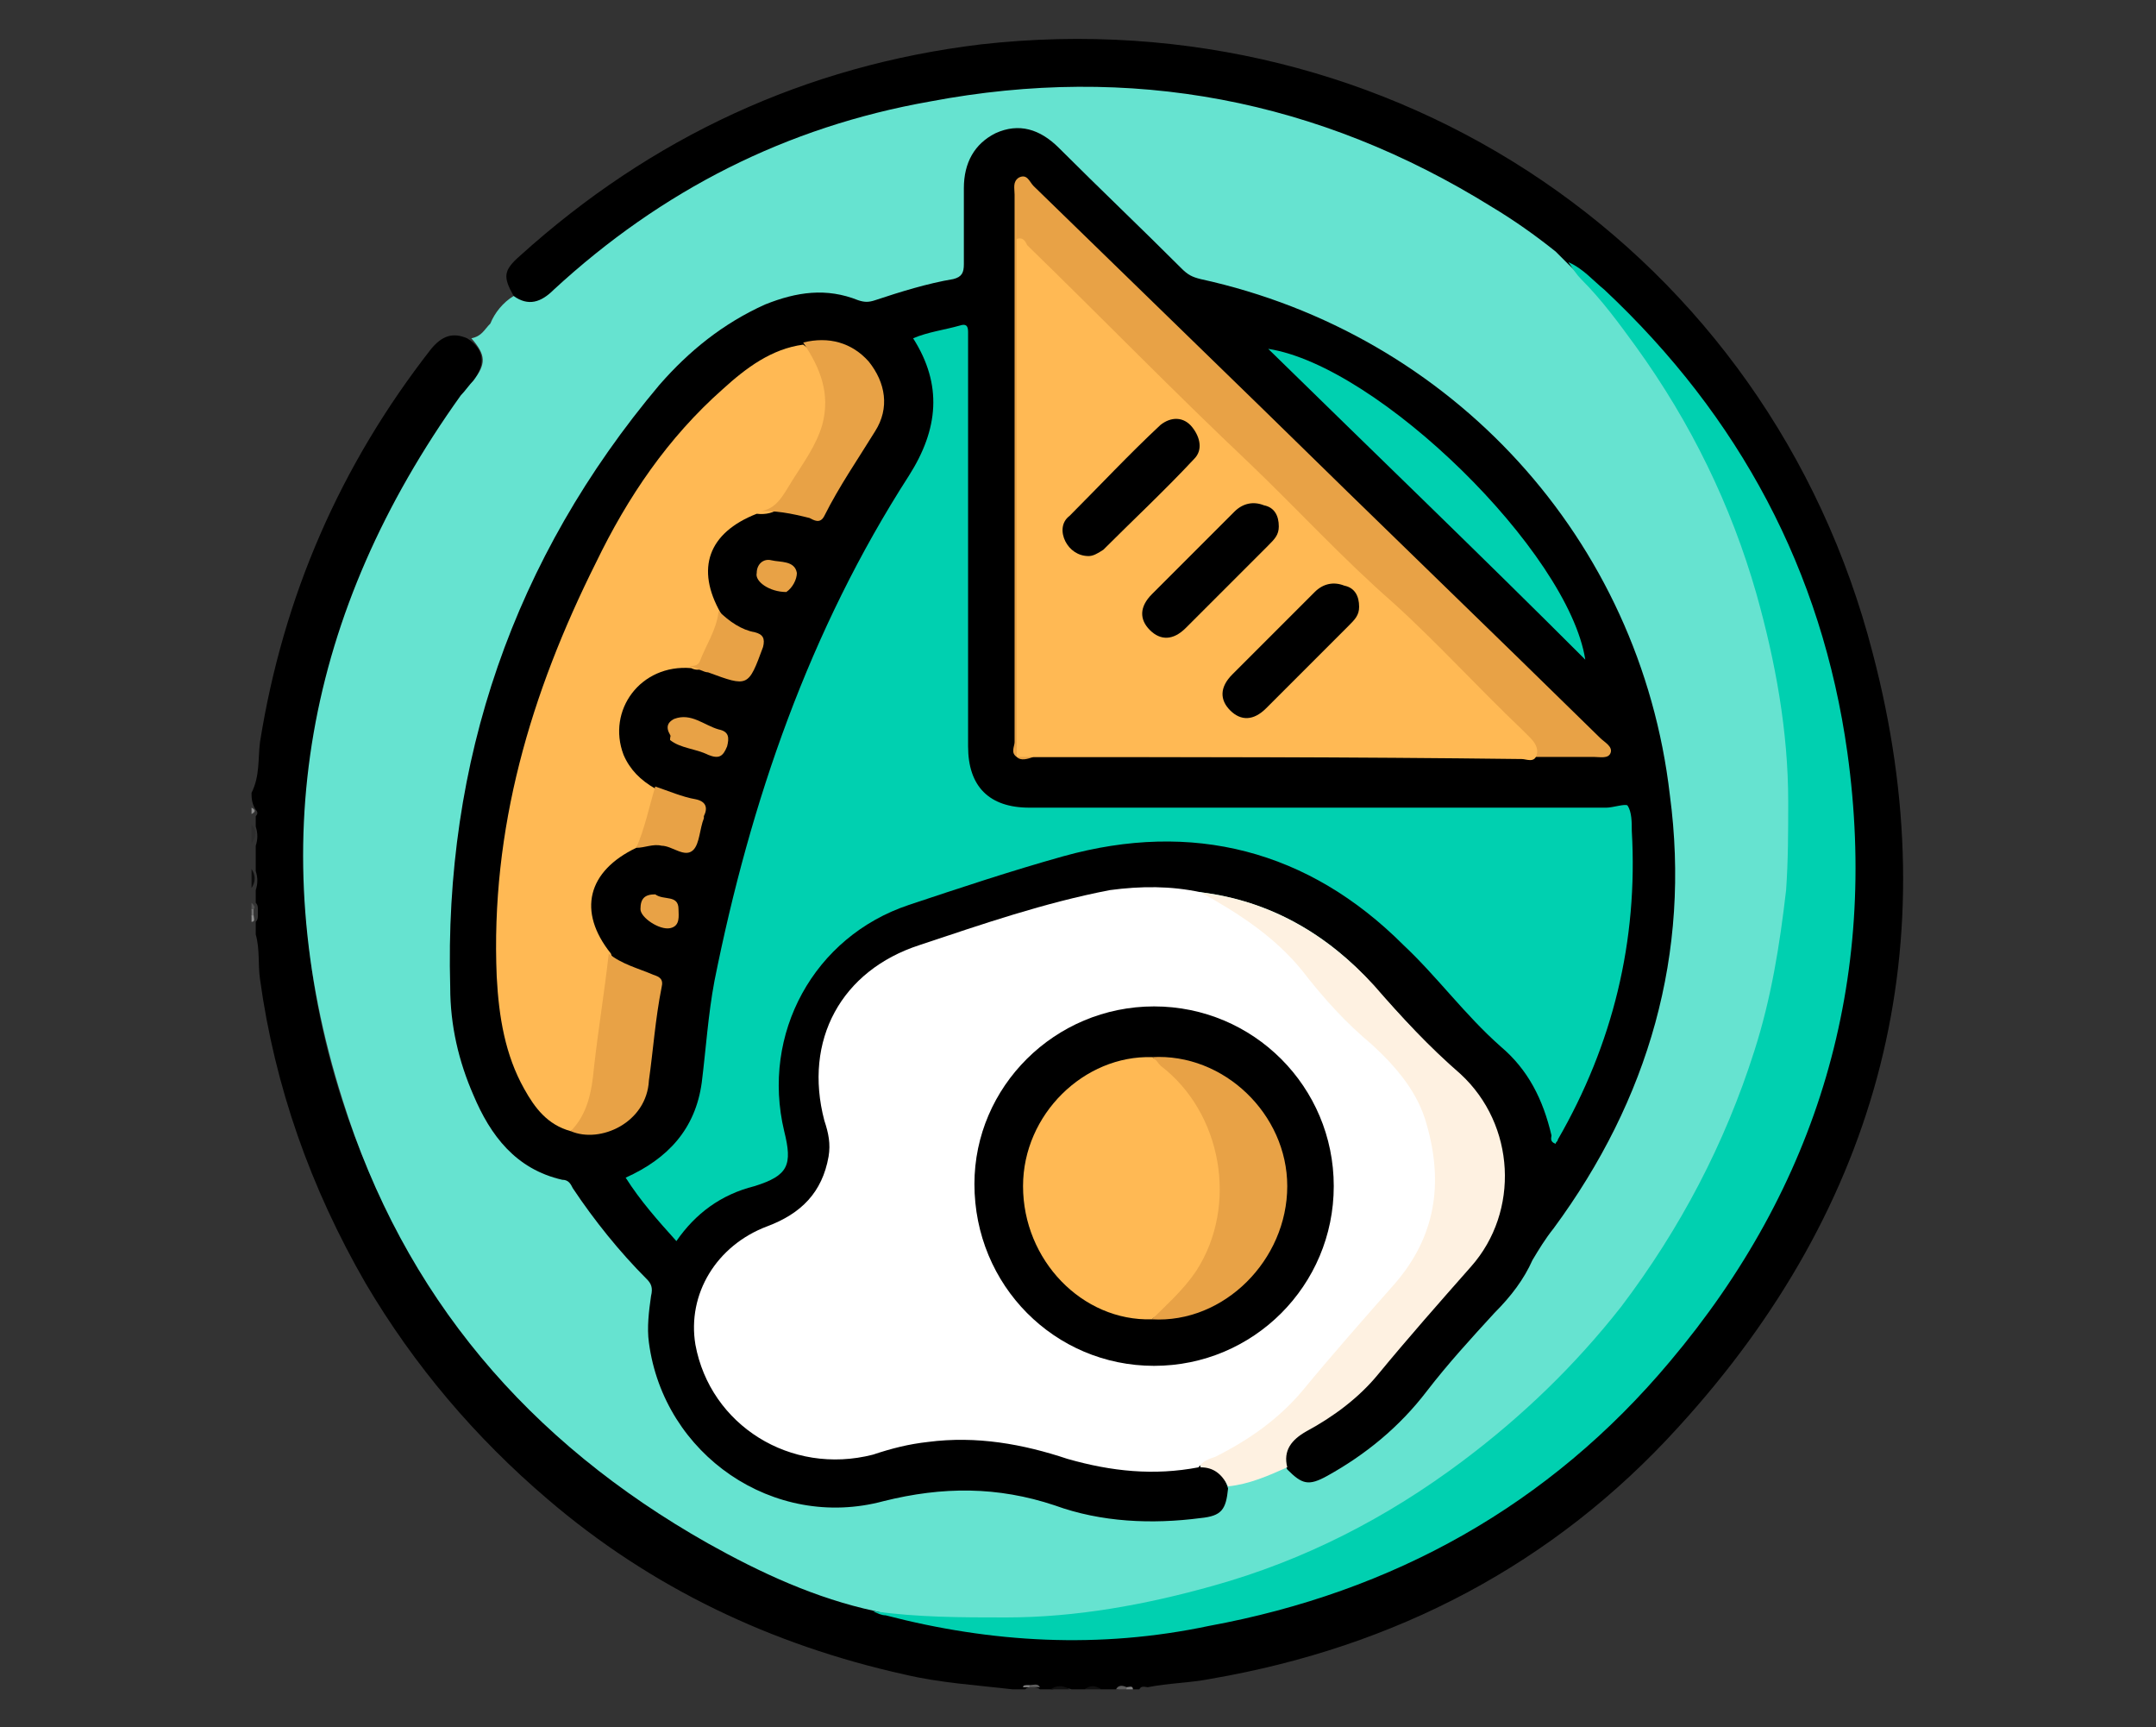
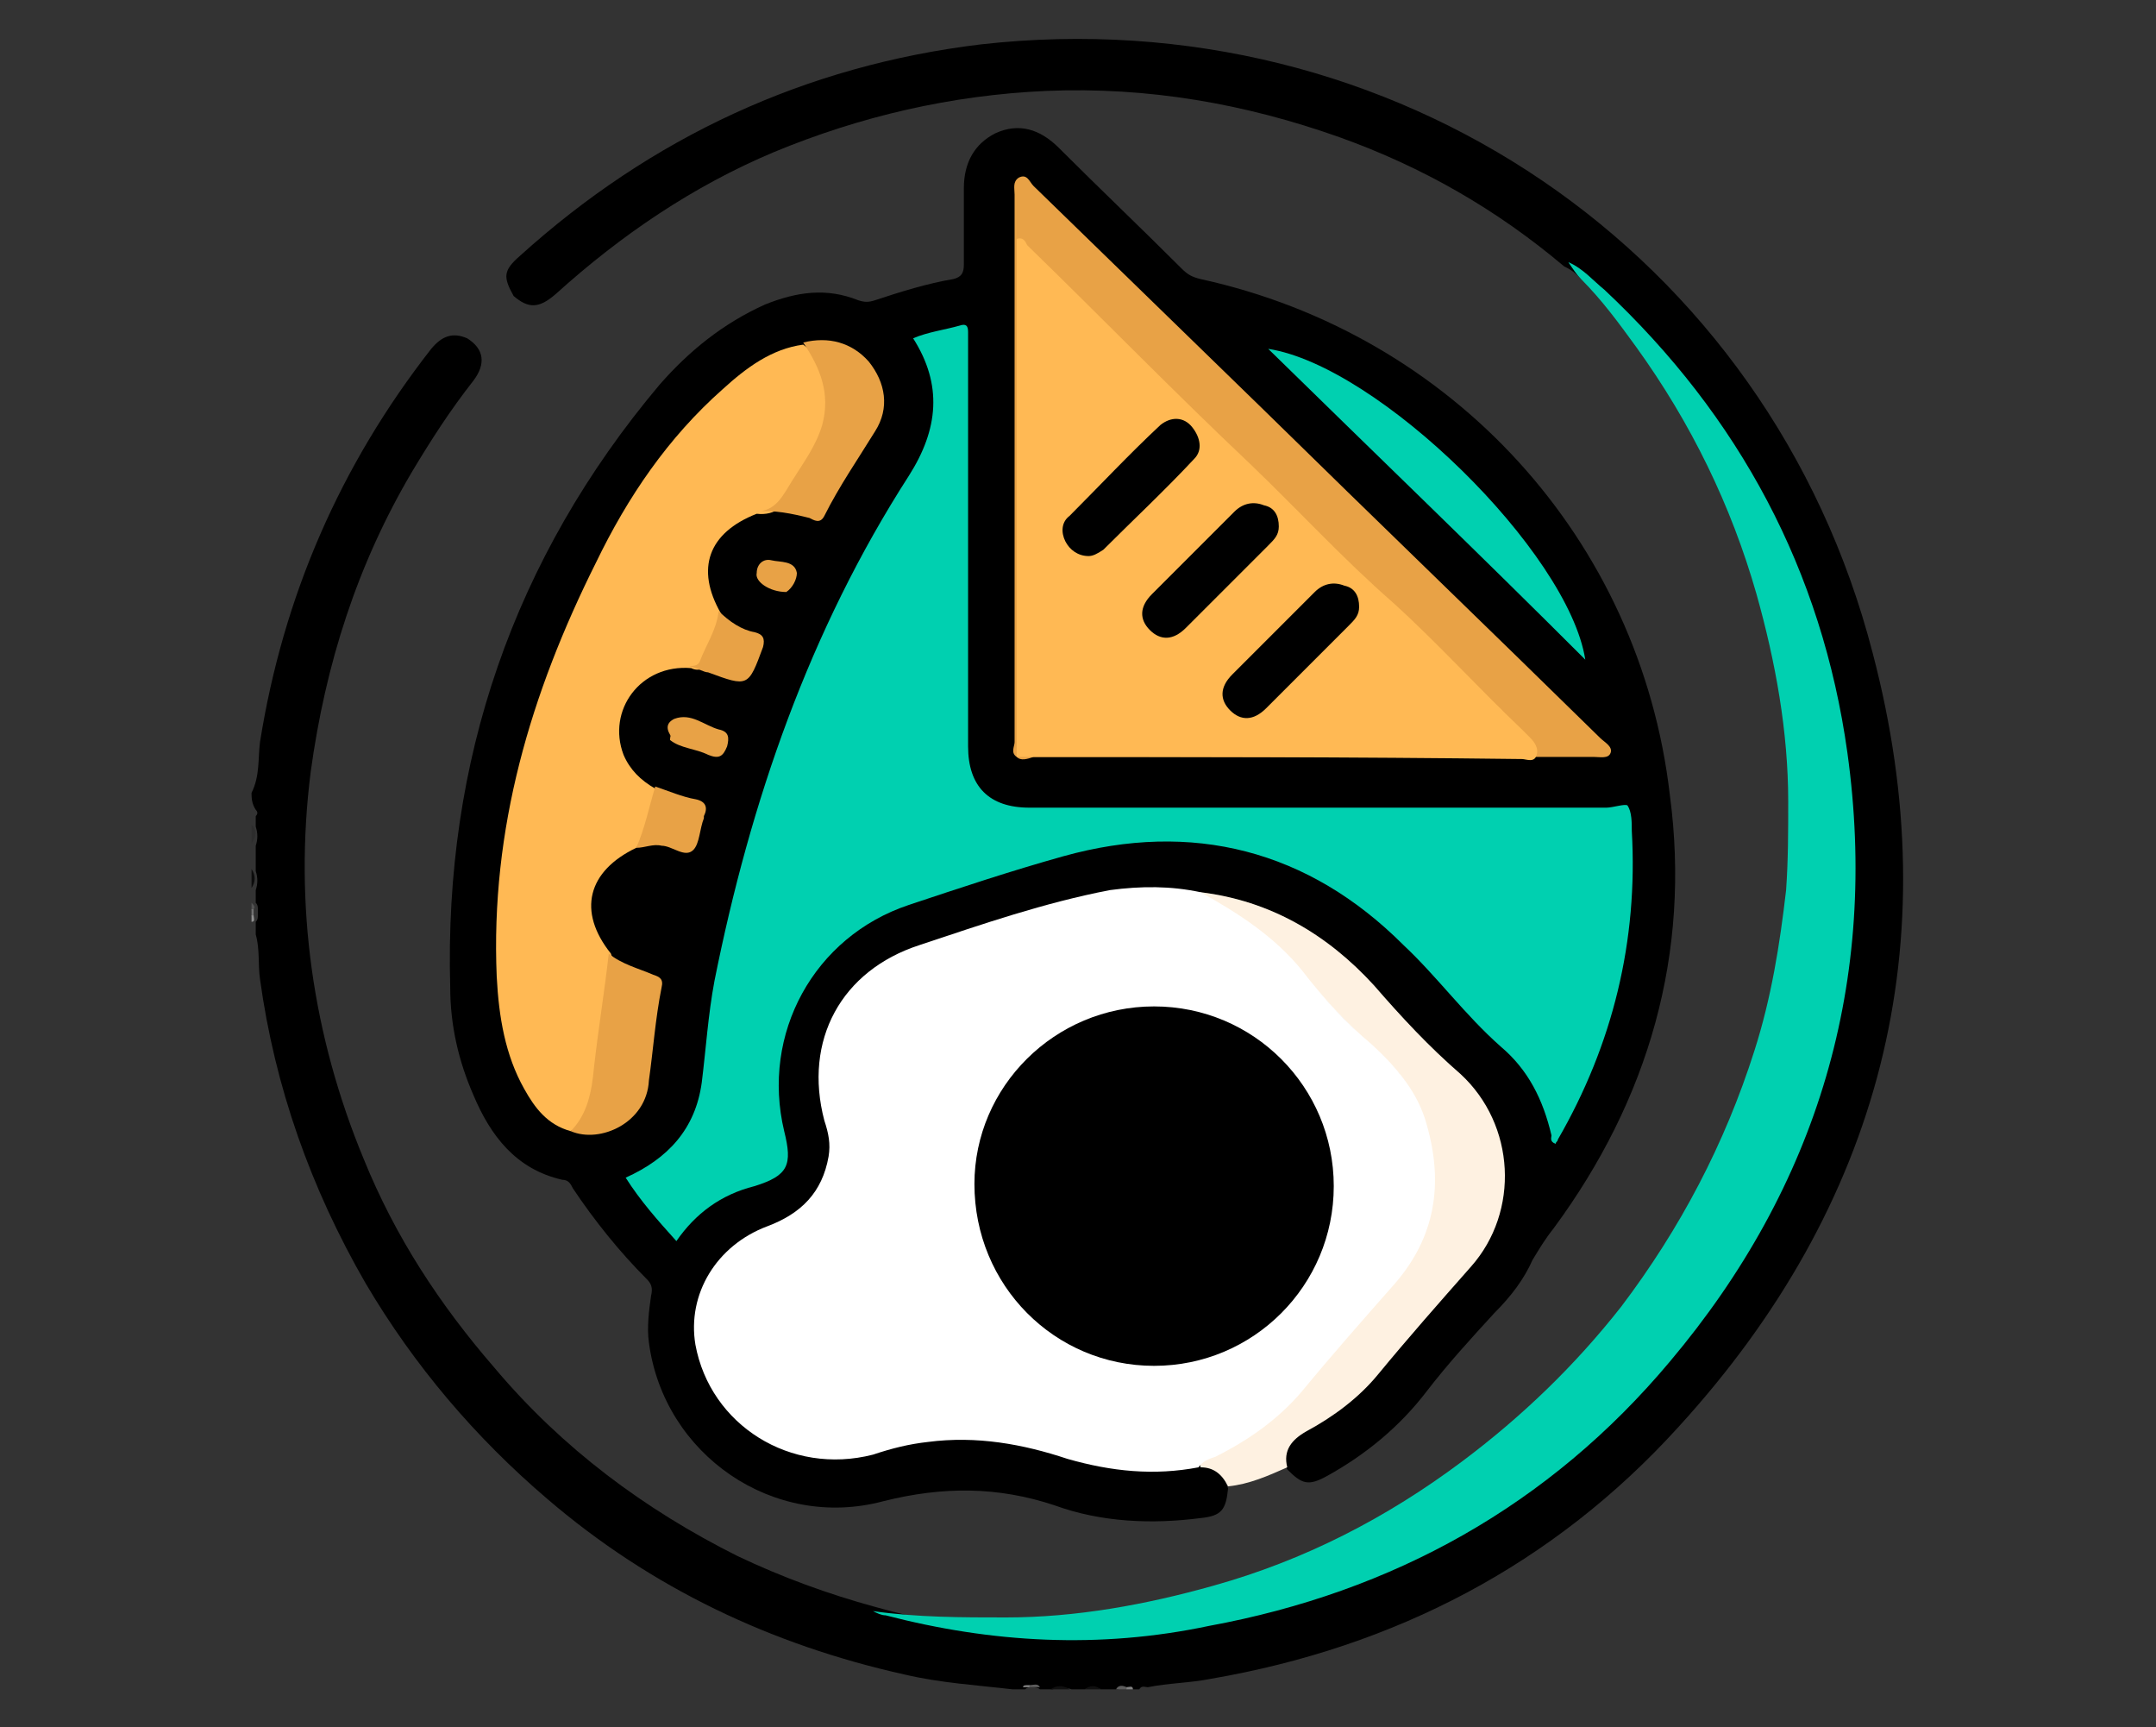
<svg xmlns="http://www.w3.org/2000/svg" id="Layer_1" x="0px" y="0px" viewBox="0 0 102 81.7" style="enable-background:new 0 0 102 81.7;" xml:space="preserve">
  <rect x="0" y="0" width="102" height="81.7" fill="#333333" stroke="none" />
  <style type="text/css">	.st0{fill:#0C0C0C;}	.st1{fill:#2D2D2D;}	.st2{fill:#101010;}	.st3{fill:#5D5D5D;}	.st4{fill:#8C8C8C;}	.st5{fill:#535353;}	.st6{fill:#717171;}	.st7{fill:#828282;}	.st8{fill:#909090;}	.st9{fill:#66E3D0;}	.st10{fill:#00D0B0;}	.st11{fill:#FEF1E1;}	.st12{fill:#FFFFFF;}	.st13{fill:#FFB954;}	.st14{fill:#E8A246;}</style>
  <g>
    <path d="M11.9,37.5c0.4-0.8,0.3-1.6,0.4-2.4c1.1-6.9,3.8-13.1,8.1-18.6c0.5-0.6,1-0.8,1.7-0.5c0.8,0.5,0.9,1.2,0.3,2  c-1.1,1.4-2,2.8-2.9,4.3c-2.6,4.4-4.1,9.1-4.8,14.2c-0.8,6.3,0.1,12.5,2.5,18.3c1.5,3.7,3.6,6.9,6.2,9.9c3.2,3.8,7.1,6.7,11.5,8.9  c2.1,1,4.3,1.8,6.5,2.4c2.1,0.6,4.3,1,6.5,1.2c1.1,0.1,2.1,0.2,3.2,0.1c5.2,0,10.2-1.1,15-3.3c4.5-2,8.4-4.9,11.8-8.5  c3.9-4.3,6.7-9.2,8.3-14.8c1.1-3.8,1.6-7.6,1.4-11.5C87,30.9,84.1,23.4,78.6,17c-1.2-1.4-2.6-2.7-4-4c-0.2-0.2-0.4-0.3-0.6-0.4  c-3.2-2.7-6.7-4.7-10.6-6.1c-4.5-1.6-9.1-2.4-13.9-2.2c-4.5,0.2-8.8,1.2-12.9,2.9c-3.8,1.6-7.2,3.9-10.3,6.7  c-0.8,0.7-1.3,0.7-2,0.1c-0.5-0.9-0.5-1.2,0.3-1.9c6.2-5.6,13.5-9,21.8-10c19.5-2.2,37.3,9.8,42.2,28.8C92.2,44.6,89,57,79.4,67.5  C73.5,74,66,77.9,57.3,79.4c-1,0.2-2,0.2-3,0.4c-0.1,0-0.3-0.1-0.4,0.1c-0.1,0-0.2,0-0.3,0c-0.1-0.1-0.2-0.1-0.3-0.1  c-0.1,0-0.3,0-0.4,0.1c-0.3,0-0.5,0-0.8,0c-0.3-0.1-0.5-0.1-0.8,0c-0.2,0-0.4,0-0.6,0c-0.3-0.1-0.6-0.1-0.9,0c-0.2,0-0.4,0-0.6,0  c-0.1-0.1-0.3-0.1-0.4-0.1c-0.1,0-0.2,0-0.3,0.1c-0.2,0-0.4,0-0.6,0c-1.7-0.2-3.4-0.3-5.1-0.7c-6.3-1.4-12-4.1-16.9-8.3  c-3.4-2.9-6.3-6.3-8.6-10.2c-2.6-4.5-4.3-9.3-5-14.4c-0.1-0.7,0-1.4-0.2-2.1c0-0.2,0-0.4,0-0.6c0.1-0.1,0.1-0.2,0.1-0.3  c0-0.1,0-0.2,0-0.3c0-0.1,0-0.2-0.1-0.3c0-0.2,0-0.4,0-0.6c0.1-0.3,0.1-0.6,0-0.9c0-0.4,0-0.8,0-1.2c0.1-0.3,0.1-0.6,0-0.9  c0-0.2,0-0.3,0-0.5c0.1-0.1,0.1-0.2,0-0.3C11.9,38,11.9,37.7,11.9,37.5z" />
    <path class="st0" d="M11.9,41.1c0.2,0.3,0.2,0.6,0,0.9C11.9,41.7,11.9,41.4,11.9,41.1z" />
    <path class="st1" d="M11.9,39c0.3,0.3,0.2,0.6,0,0.9C11.9,39.6,11.9,39.3,11.9,39z" />
    <path class="st2" d="M49.7,79.9c0.3-0.2,0.6-0.2,0.9,0C50.4,79.9,50.1,79.9,49.7,79.9z" />
    <path class="st2" d="M51.3,79.9c0.3-0.2,0.5-0.2,0.8,0C51.8,79.9,51.5,79.9,51.3,79.9z" />
    <path class="st3" d="M48.7,79.7c0.2,0,0.4-0.1,0.5,0.1c-0.2,0-0.3,0-0.5,0C48.6,79.8,48.6,79.8,48.7,79.7  C48.6,79.8,48.7,79.7,48.7,79.7z" />
    <path class="st3" d="M52.8,79.9c0.1-0.2,0.3-0.2,0.5-0.1c0,0,0.1,0.1,0,0.1c0,0,0,0,0,0C53.1,79.9,52.9,79.9,52.8,79.9z" />
-     <path class="st4" d="M11.9,38.2c0.2,0.1,0.2,0.2,0,0.3C11.9,38.4,11.9,38.3,11.9,38.2z" />
    <path class="st5" d="M11.9,42.7c0.1,0.1,0.2,0.2,0.1,0.3c0,0.1-0.1,0.1-0.1,0C11.9,42.9,11.9,42.8,11.9,42.7z" />
-     <path class="st6" d="M11.9,43c0,0,0.1,0,0.1,0c0,0.1,0,0.2,0,0.3c0,0.1-0.1,0.1-0.1,0C11.9,43.2,11.9,43.1,11.9,43z" />
+     <path class="st6" d="M11.9,43c0,0,0.1,0,0.1,0c0,0.1,0,0.2,0,0.3c0,0.1-0.1,0.1-0.1,0z" />
    <path class="st7" d="M48.7,79.7c0,0,0,0.1,0,0.1c-0.1,0-0.2,0-0.3,0C48.4,79.7,48.5,79.7,48.7,79.7z" />
    <path class="st8" d="M11.9,43.3c0,0,0.1,0,0.1,0c0,0.1,0.1,0.3-0.1,0.3C11.9,43.5,11.9,43.4,11.9,43.3z" />
    <path class="st7" d="M53.3,79.9c0,0,0-0.1,0-0.1c0.1,0,0.3-0.1,0.3,0.1C53.5,79.9,53.4,79.9,53.3,79.9z" />
-     <path class="st9" d="M24.3,14c0.7,0.5,1.3,0.3,1.9-0.3C31.3,9,37.2,6,44,4.8c9.5-1.8,18.4-0.1,26.6,5c1,0.6,2,1.3,3,2.1  c0.2,0.2,0.4,0.4,0.6,0.6c3.2,3.1,5.5,6.8,7.3,10.8c1.7,3.6,2.7,7.5,3.1,11.4c0.7,6.7-0.3,13.2-3,19.4c-2.2,5-5.4,9.3-9.4,12.9  c-4.3,3.9-9.4,6.7-15,8.3c-4.2,1.2-8.5,1.6-12.9,1.4c-1,0-2-0.3-2.9-0.5c-2.8-0.6-5.4-1.8-7.9-3.2c-8.5-4.8-14.4-11.7-17.3-21  c-3.8-12-1.7-23.1,5.6-33.3c0.2-0.2,0.4-0.5,0.6-0.7c0.6-0.8,0.6-1.2-0.1-2c0.5-0.1,0.6-0.4,0.9-0.7C23.4,14.8,23.8,14.3,24.3,14z" />
    <path class="st10" d="M41.3,76.2c2.1,0.3,4.2,0.3,6.3,0.3c3.3,0,6.6-0.6,9.8-1.5c4.3-1.2,8.2-3.2,11.8-5.9c2.8-2.1,5.3-4.5,7.5-7.3  c2.8-3.7,4.9-7.7,6.3-12.1c0.8-2.5,1.2-5,1.5-7.6c0.1-1.4,0.1-2.8,0.1-4.2c0-3.3-0.6-6.6-1.5-9.8c-1.2-4.2-3.1-8.1-5.7-11.7  c-0.8-1.1-1.6-2.2-2.6-3.2c-0.2-0.2-0.4-0.5-0.6-0.8c0.7,0.3,1.2,0.9,1.7,1.3c6.4,6,10.3,13.3,11.5,21.9  c1.5,10.8-1.4,20.5-8.4,28.8c-5.7,6.8-13.1,10.9-21.8,12.5C52,78,46.9,77.7,41.9,76.4C41.7,76.4,41.5,76.3,41.3,76.2z" />
    <path d="M58.1,70.4c-0.1,1-0.3,1.3-1.3,1.4c-2.3,0.3-4.7,0.2-6.9-0.6c-2.7-0.9-5.3-0.9-8.1-0.2c-5.2,1.4-10.4-2.2-11.1-7.5  c-0.1-0.7,0-1.5,0.1-2.2c0.1-0.4,0-0.6-0.2-0.8c-1.3-1.3-2.5-2.8-3.5-4.3c-0.1-0.2-0.2-0.4-0.5-0.4c-2.2-0.5-3.4-2.1-4.2-4  c-0.7-1.6-1.1-3.3-1.1-5.1c-0.3-10.7,3-20.3,9.9-28.5c1.4-1.6,3-2.9,5-3.8c1.5-0.6,2.9-0.8,4.4-0.2c0.3,0.1,0.5,0.1,0.8,0  c1.2-0.4,2.5-0.8,3.7-1c0.4-0.1,0.5-0.3,0.5-0.7c0-1.2,0-2.4,0-3.6c0-1.2,0.5-2.1,1.5-2.6c1.1-0.5,2.1-0.2,3,0.7  c1.9,1.9,3.9,3.8,5.8,5.7c0.3,0.3,0.5,0.4,0.9,0.5c11.9,2.6,20.8,12.3,22.2,24.4C80,45.1,78,52,73.5,58.1c-0.4,0.5-0.7,1-1,1.5  c-0.4,0.9-1,1.7-1.8,2.5c-1.1,1.2-2.2,2.4-3.2,3.7c-1.3,1.7-2.9,3-4.7,4c-0.9,0.5-1.2,0.4-1.9-0.3c-0.4-0.7-0.2-1.2,0.6-1.8  c0.7-0.4,1.4-0.9,2-1.4c1.4-1.1,2.3-2.5,3.5-3.8c0.8-0.9,1.5-1.7,2.3-2.6c2.2-2.3,2.2-6.4,0-8.7c-1.6-1.6-3.2-3.3-4.7-5  c-2.1-2.2-4.7-3.6-7.8-4c-2-0.2-4-0.2-6,0.4c-2.3,0.7-4.7,1.4-7,2.2c-1.7,0.5-3,1.6-3.8,3.2c-0.8,1.5-0.9,3-0.6,4.6  c0.1,0.7,0.4,1.4,0.2,2.2c-0.3,1.7-1.3,2.8-2.9,3.3c-0.9,0.3-1.7,0.8-2.3,1.5c-1.7,2-1.5,4.8,0.3,6.8c1.8,2.1,4.1,2.8,6.7,2.1  c3.1-0.9,6.2-0.8,9.2,0.3c2,0.7,4,0.7,6.1,0.5C57.6,69.4,57.9,69.7,58.1,70.4z" />
    <path class="st11" d="M56.8,42.2c3.3,0.4,6,2,8.2,4.4c1.3,1.5,2.6,2.9,4.1,4.2c2.6,2.4,2.8,6.5,0.5,9.1c-1.5,1.7-3,3.4-4.4,5.1  c-0.9,1.1-2.1,2-3.4,2.7c-0.7,0.4-1.1,0.9-0.9,1.7c-0.9,0.4-1.8,0.8-2.8,0.9c-0.3-0.6-0.7-0.9-1.3-0.9c-0.1-0.3,0.2-0.4,0.4-0.5  c2.3-1.2,4.1-2.8,5.6-4.8c1-1.3,2.2-2.4,3.2-3.7c2.3-2.7,2.4-6.8,0.2-9.6c-0.5-0.6-1-1.1-1.6-1.6c-1.1-1-2.1-2.1-3-3.2  c-1.2-1.4-2.7-2.5-4.2-3.4C57.1,42.6,56.7,42.6,56.8,42.2z" />
    <path class="st12" d="M56.8,42.2c1.8,1,3.5,2.1,4.8,3.7c1,1.3,2.1,2.5,3.3,3.5c1.2,1.1,2.2,2.3,2.6,3.8c0.8,2.8,0.4,5.3-1.5,7.5  c-1.5,1.7-3,3.4-4.4,5.1c-1.1,1.3-2.5,2.3-4.1,3.1c-0.3,0.1-0.6,0.2-0.8,0.5c-2.1,0.4-4.1,0.2-6.2-0.4c-2.1-0.7-4.3-1.1-6.6-0.8  c-0.9,0.1-1.7,0.3-2.6,0.6c-3.9,1-7.7-1.4-8.4-5.2c-0.4-2.4,1-4.7,3.4-5.6c1.6-0.6,2.6-1.6,2.9-3.3c0.1-0.6,0-1.1-0.2-1.7  c-1-3.8,0.8-7.1,4.5-8.3c3-1,5.9-2,9-2.6C54,41.9,55.4,41.9,56.8,42.2z" />
    <path class="st10" d="M32,58.7c-0.9-1-1.7-1.9-2.4-3c2-0.9,3.3-2.3,3.6-4.5c0.2-1.6,0.3-3.2,0.6-4.8c1.7-8.5,4.5-16.6,9.2-23.9  c1.4-2.2,1.6-4.3,0.2-6.5c0.7-0.3,1.5-0.4,2.2-0.6c0.3-0.1,0.4,0,0.4,0.3c0,0.2,0,0.4,0,0.5c0,6.4,0,12.7,0,19.1  c0,1.9,1,2.9,2.9,2.9c9,0,18,0,27.1,0c0.1,0,0.1,0,0.2,0c0.3,0,0.9-0.2,1-0.1c0.2,0.3,0.2,0.8,0.2,1.2c0.3,5.2-0.9,10.1-3.5,14.6  c0,0.1-0.1,0.1-0.1,0.2c-0.3-0.1-0.2-0.3-0.2-0.4c-0.4-1.7-1.1-3.1-2.4-4.2c-1.7-1.5-3-3.3-4.6-4.8c-4.5-4.5-10-5.9-16.1-4.2  c-2.5,0.7-4.9,1.5-7.3,2.3c-4.5,1.5-7,6.1-5.9,10.7c0.4,1.6,0.2,2.1-1.4,2.6C34.1,56.5,32.9,57.4,32,58.7z" />
    <path class="st13" d="M30.1,40.1c-2.3,1.1-2.8,3-1.2,5c0.1,0.3,0.2,0.5,0.1,0.8c-0.3,1.8-0.5,3.6-0.7,5.4C28.1,52.1,28,53,27,53.5  c-1.1-0.3-1.7-1.1-2.2-2c-0.9-1.6-1.2-3.4-1.3-5.3c-0.3-7,1.6-13.4,4.7-19.6c1.5-3.1,3.4-5.9,6-8.2c1.1-1,2.3-1.9,3.8-2.1  c1.1,0.8,1.3,2,1.2,3.3c0,0.9-0.5,1.6-0.9,2.3c-0.2,0.4-0.6,0.7-0.7,1.2c-0.4,0.8-0.9,1.3-1.8,1.2c-2.3,0.9-2.9,2.6-1.7,4.7  c0.1,0.5-0.4,2.3-0.8,2.6c-0.2,0.1-0.4,0.1-0.6,0c-2.4-0.2-4,2-3.2,4.1c0.3,0.7,0.8,1.2,1.5,1.6C31,38.3,30.8,39.2,30.1,40.1z" />
    <path class="st14" d="M48.1,35.8c-0.3-0.2-0.1-0.5-0.1-0.7c0-8.6,0-17.3,0-25.9c0-0.3-0.1-0.6,0.2-0.8c0.4-0.2,0.5,0.2,0.7,0.4  c3.6,3.5,7.3,7.1,10.9,10.6c5.3,5.2,10.6,10.3,15.9,15.5c0.2,0.2,0.6,0.4,0.5,0.7c-0.1,0.3-0.5,0.2-0.8,0.2c-8.8,0-17.7,0-26.5,0  C48.6,35.9,48.3,36,48.1,35.8c0.4-0.3,0.8-0.2,1.3-0.2c7.3,0,14.5,0,21.8,0c0.4,0,0.9,0.2,1.1-0.2c0.1-0.4-0.3-0.6-0.6-0.9  c-3.6-3.7-7.4-7.3-11.1-10.9c-1.8-1.8-3.7-3.7-5.6-5.4c-2.1-2-4.2-4.1-6.3-6.1c-0.1-0.1-0.2-0.2-0.3-0.2c-0.1,0.3-0.1,0.5-0.1,0.8  c0,7.3,0,14.7,0,22C48.3,35,48.4,35.4,48.1,35.8z" />
    <path class="st10" d="M75,31.2C70,26.2,65,21.4,60,16.5C65.2,17.3,74.2,26.1,75,31.2z" />
    <path class="st14" d="M35.7,24.2c1,0,1.3-0.7,1.8-1.5c0.5-0.8,1.1-1.6,1.4-2.6c0.4-1.5-0.1-2.7-0.9-3.9c1.2-0.3,2.3,0,3.1,0.9  c0.8,1,1,2.2,0.3,3.3c-0.8,1.3-1.7,2.6-2.4,4c-0.2,0.4-0.5,0.2-0.7,0.1C37.5,24.3,36.6,24.1,35.7,24.2z" />
    <path class="st14" d="M27,53.5c0.8-0.8,1-1.9,1.1-3c0.2-1.8,0.5-3.6,0.7-5.4c0.6,0.5,1.4,0.7,2.1,1c0.3,0.1,0.5,0.2,0.4,0.6  c-0.3,1.5-0.4,3-0.6,4.4C30.6,53.1,28.4,54.1,27,53.5z" />
    <path class="st14" d="M30.1,40.1c0.4-0.9,0.6-1.9,0.9-2.9c0.6,0.2,1.3,0.5,1.9,0.6c0.5,0.1,0.6,0.4,0.4,0.8c0,0,0,0.1,0,0.1  c-0.2,0.5-0.2,1.2-0.5,1.5c-0.4,0.4-1-0.2-1.5-0.2C30.9,39.9,30.5,40.1,30.1,40.1z" />
    <path class="st14" d="M32.6,31.5c0.2,0,0.4,0,0.5-0.2c0.3-0.8,0.8-1.5,0.9-2.4c0.5,0.5,1.1,0.9,1.7,1c0.4,0.1,0.5,0.3,0.4,0.7  c-0.7,1.9-0.7,1.9-2.6,1.2C33.3,31.8,33,31.6,32.6,31.5z" />
    <path class="st14" d="M31.9,34c0.8-0.3,1.4,0.3,2.1,0.5c0.5,0.1,0.5,0.4,0.4,0.8c-0.2,0.5-0.4,0.6-0.9,0.4  c-0.6-0.3-1.3-0.3-1.8-0.7C31.7,34.6,32,34.3,31.9,34z" />
    <path class="st14" d="M37.2,28c-0.8,0-1.5-0.5-1.4-0.9c0-0.4,0.3-0.7,0.7-0.6c0.4,0.1,1.1,0,1.2,0.6C37.7,27.4,37.5,27.8,37.2,28z" />
-     <path class="st14" d="M31,42.3c0.4,0.3,1.1,0,1.1,0.7c0,0.3,0.1,0.8-0.4,0.9c-0.5,0.1-1.4-0.5-1.4-0.9C30.3,42.5,30.5,42.3,31,42.3  z" />
    <path class="st14" d="M31.9,34c0.4,0.4,0.1,0.6-0.1,0.9C31.5,34.5,31.5,34.2,31.9,34z" />
    <path d="M54.6,47.6c4.7,0,8.5,3.8,8.5,8.5c0,4.7-3.8,8.5-8.5,8.5c-4.7,0-8.5-3.8-8.5-8.6C46.1,51.4,49.9,47.6,54.6,47.6z" />
    <path class="st13" d="M48.1,35.8c0-8.2,0-16.4,0-24.5c0.3-0.1,0.4,0.1,0.5,0.3c3.5,3.4,6.9,6.9,10.5,10.3c2.3,2.2,4.4,4.5,6.8,6.6  c2.1,1.9,4,4,6.1,6c0.1,0.1,0.3,0.3,0.4,0.4c0.2,0.2,0.4,0.5,0.3,0.8c-0.1,0.4-0.5,0.2-0.7,0.2C63.9,35.8,56,35.8,48.1,35.8  C48.1,35.8,48.1,35.8,48.1,35.8z" />
-     <path class="st13" d="M54.5,62.4c-3.3,0.1-6.1-2.8-6.1-6.3c0-3.4,2.9-6.2,6.1-6.1c1.9,1,2.8,2.6,3.2,4.6c0.6,2.9-0.3,5.3-2.4,7.3  C55,62.1,54.7,62.2,54.5,62.4z" />
-     <path class="st14" d="M54.5,62.4c0.7-0.7,1.5-1.4,2.1-2.3c2-3.1,1.2-7.5-1.7-9.7c-0.1-0.1-0.2-0.3-0.4-0.4c3.4-0.2,6.4,2.7,6.4,6.1  C60.9,59.6,57.9,62.6,54.5,62.4z" />
    <path d="M64.3,28.7c0,0.4-0.2,0.6-0.5,0.9c-1.3,1.3-2.6,2.6-3.9,3.9c-0.6,0.6-1.2,0.6-1.7,0.1c-0.5-0.5-0.5-1.1,0.1-1.7  c1.3-1.3,2.6-2.6,3.9-3.9c0.4-0.4,0.9-0.5,1.4-0.3C64.1,27.8,64.3,28.2,64.3,28.7z" />
    <path d="M51.5,26.3c-0.5,0-0.9-0.3-1.1-0.7c-0.2-0.4-0.2-0.9,0.2-1.2c1.4-1.4,2.8-2.9,4.3-4.3c0.5-0.4,1.1-0.4,1.5,0.1  c0.4,0.5,0.5,1.1,0.1,1.5c-1.4,1.5-2.9,2.9-4.3,4.3C51.9,26.2,51.7,26.3,51.5,26.3z" />
    <path d="M60.5,24.9c0,0.4-0.2,0.6-0.5,0.9c-1.3,1.3-2.6,2.6-3.9,3.9c-0.6,0.6-1.2,0.6-1.7,0.1c-0.5-0.5-0.5-1.1,0.1-1.7  c1.3-1.3,2.6-2.6,3.9-3.9c0.4-0.4,0.9-0.5,1.4-0.3C60.3,24,60.5,24.4,60.5,24.9z" />
  </g>
</svg>